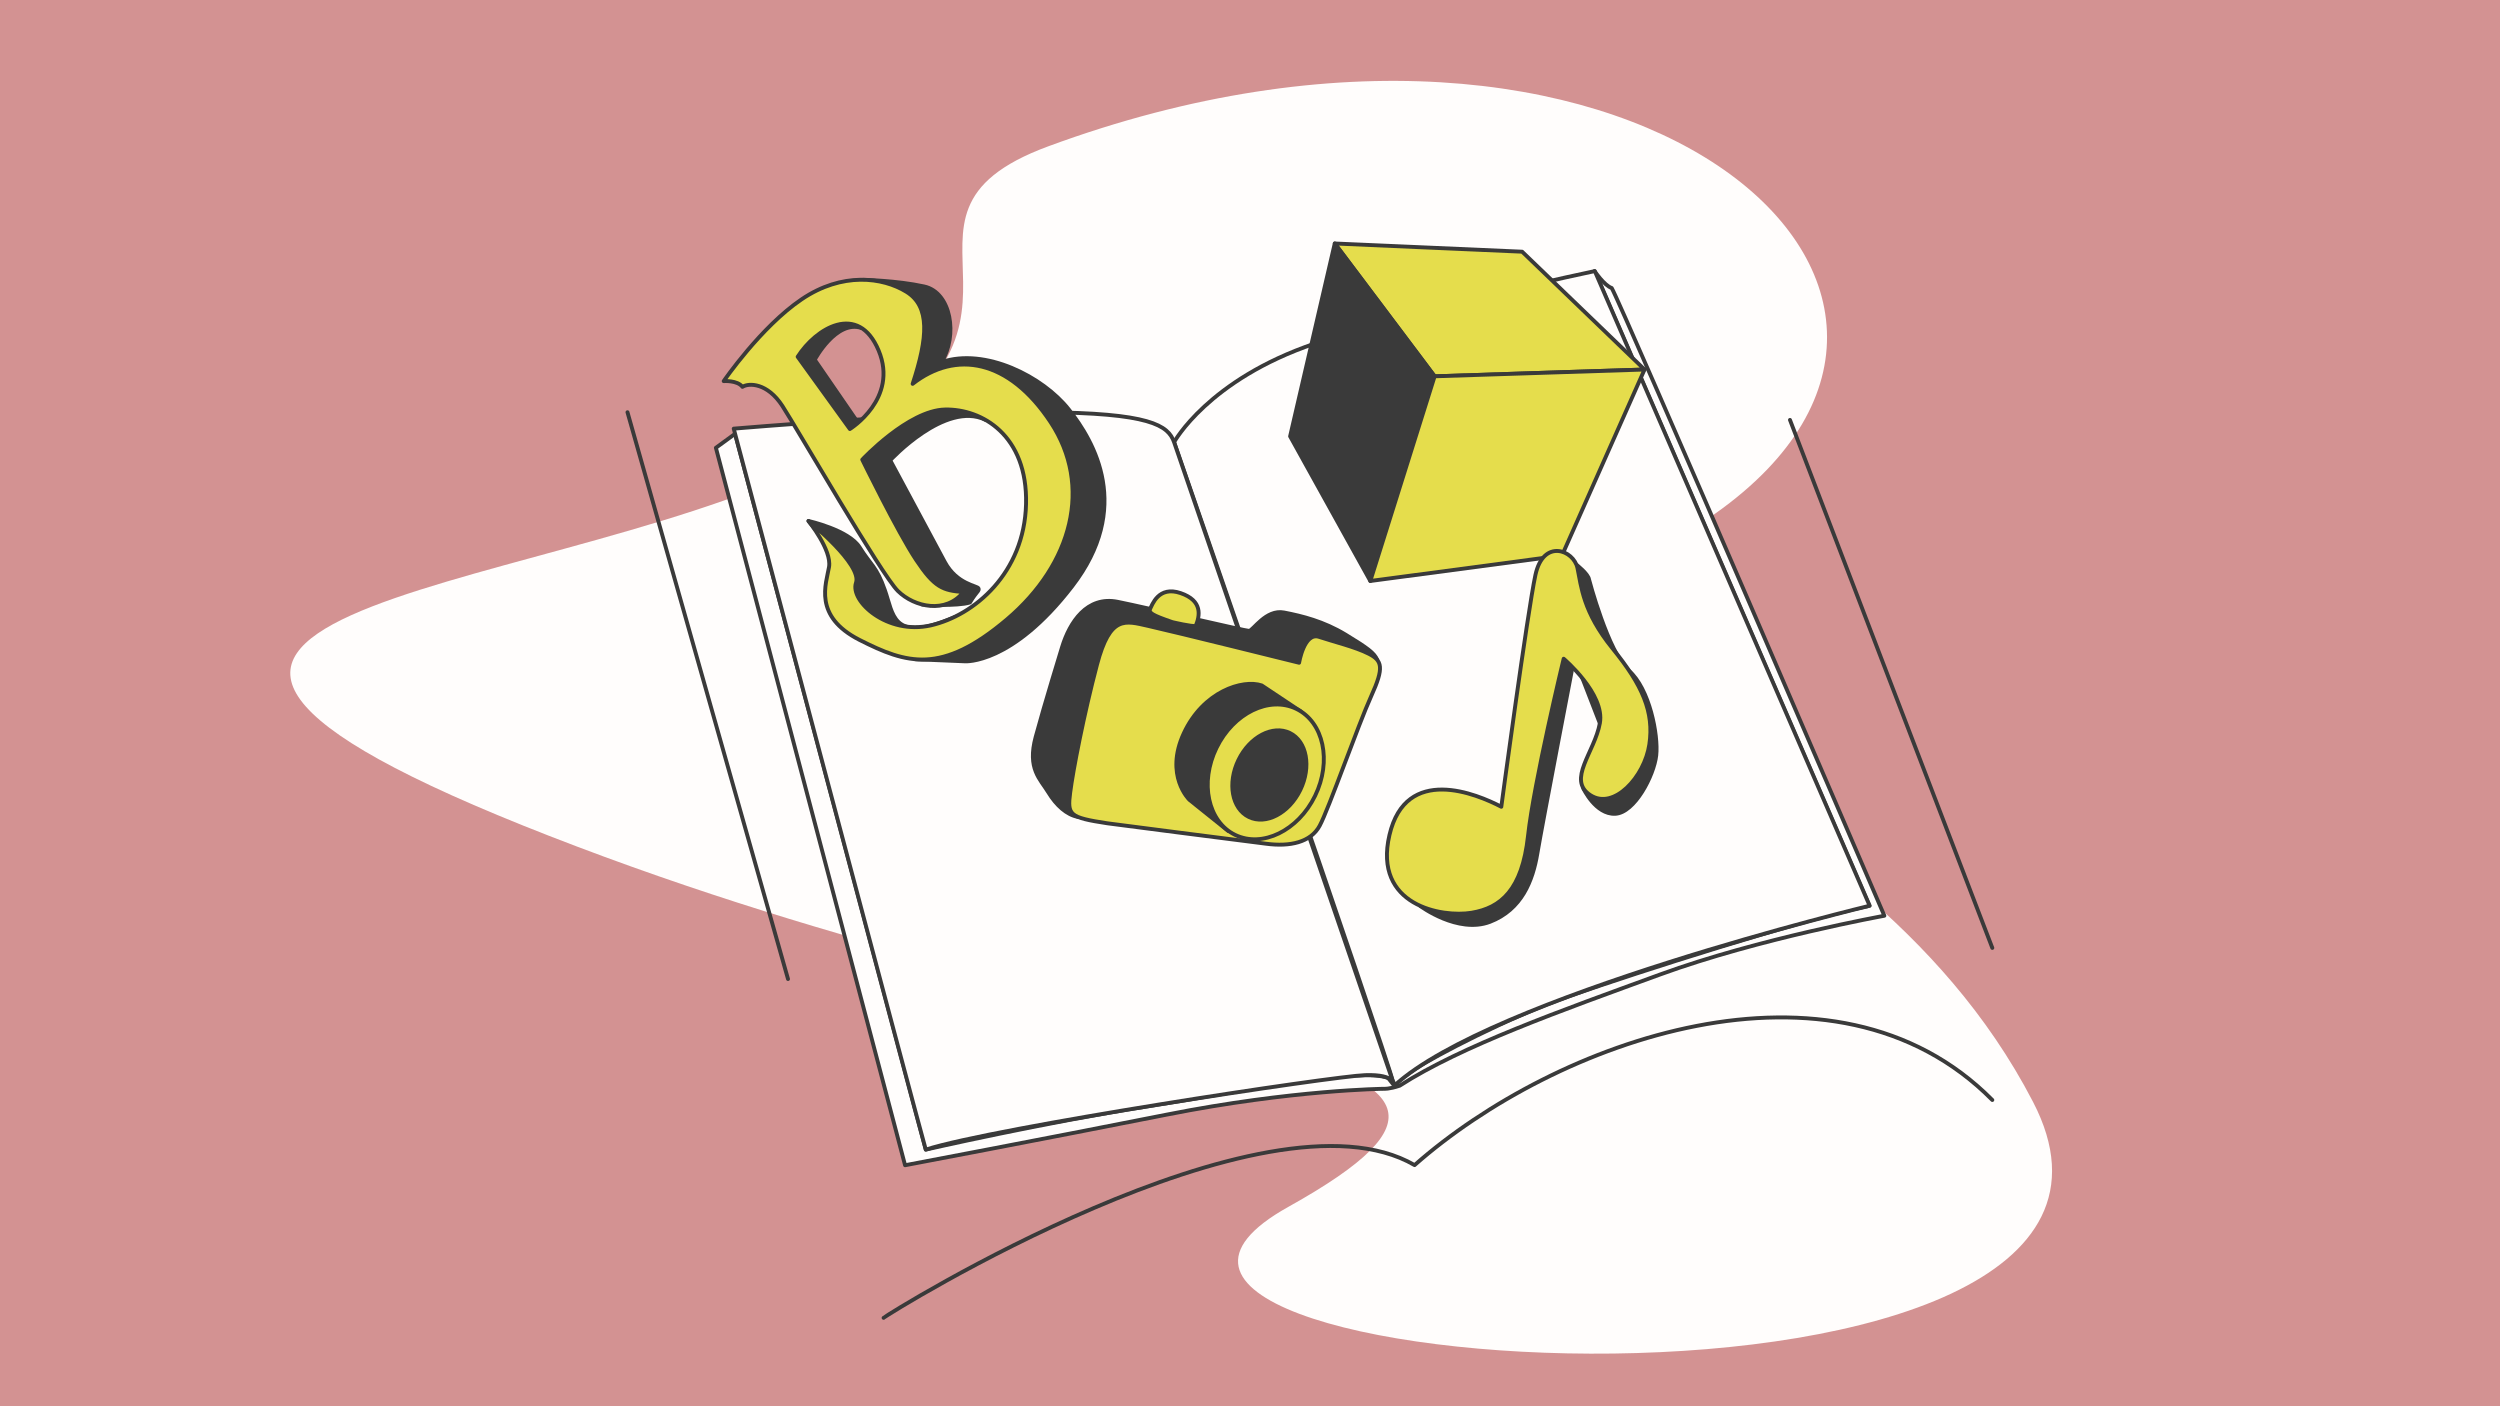
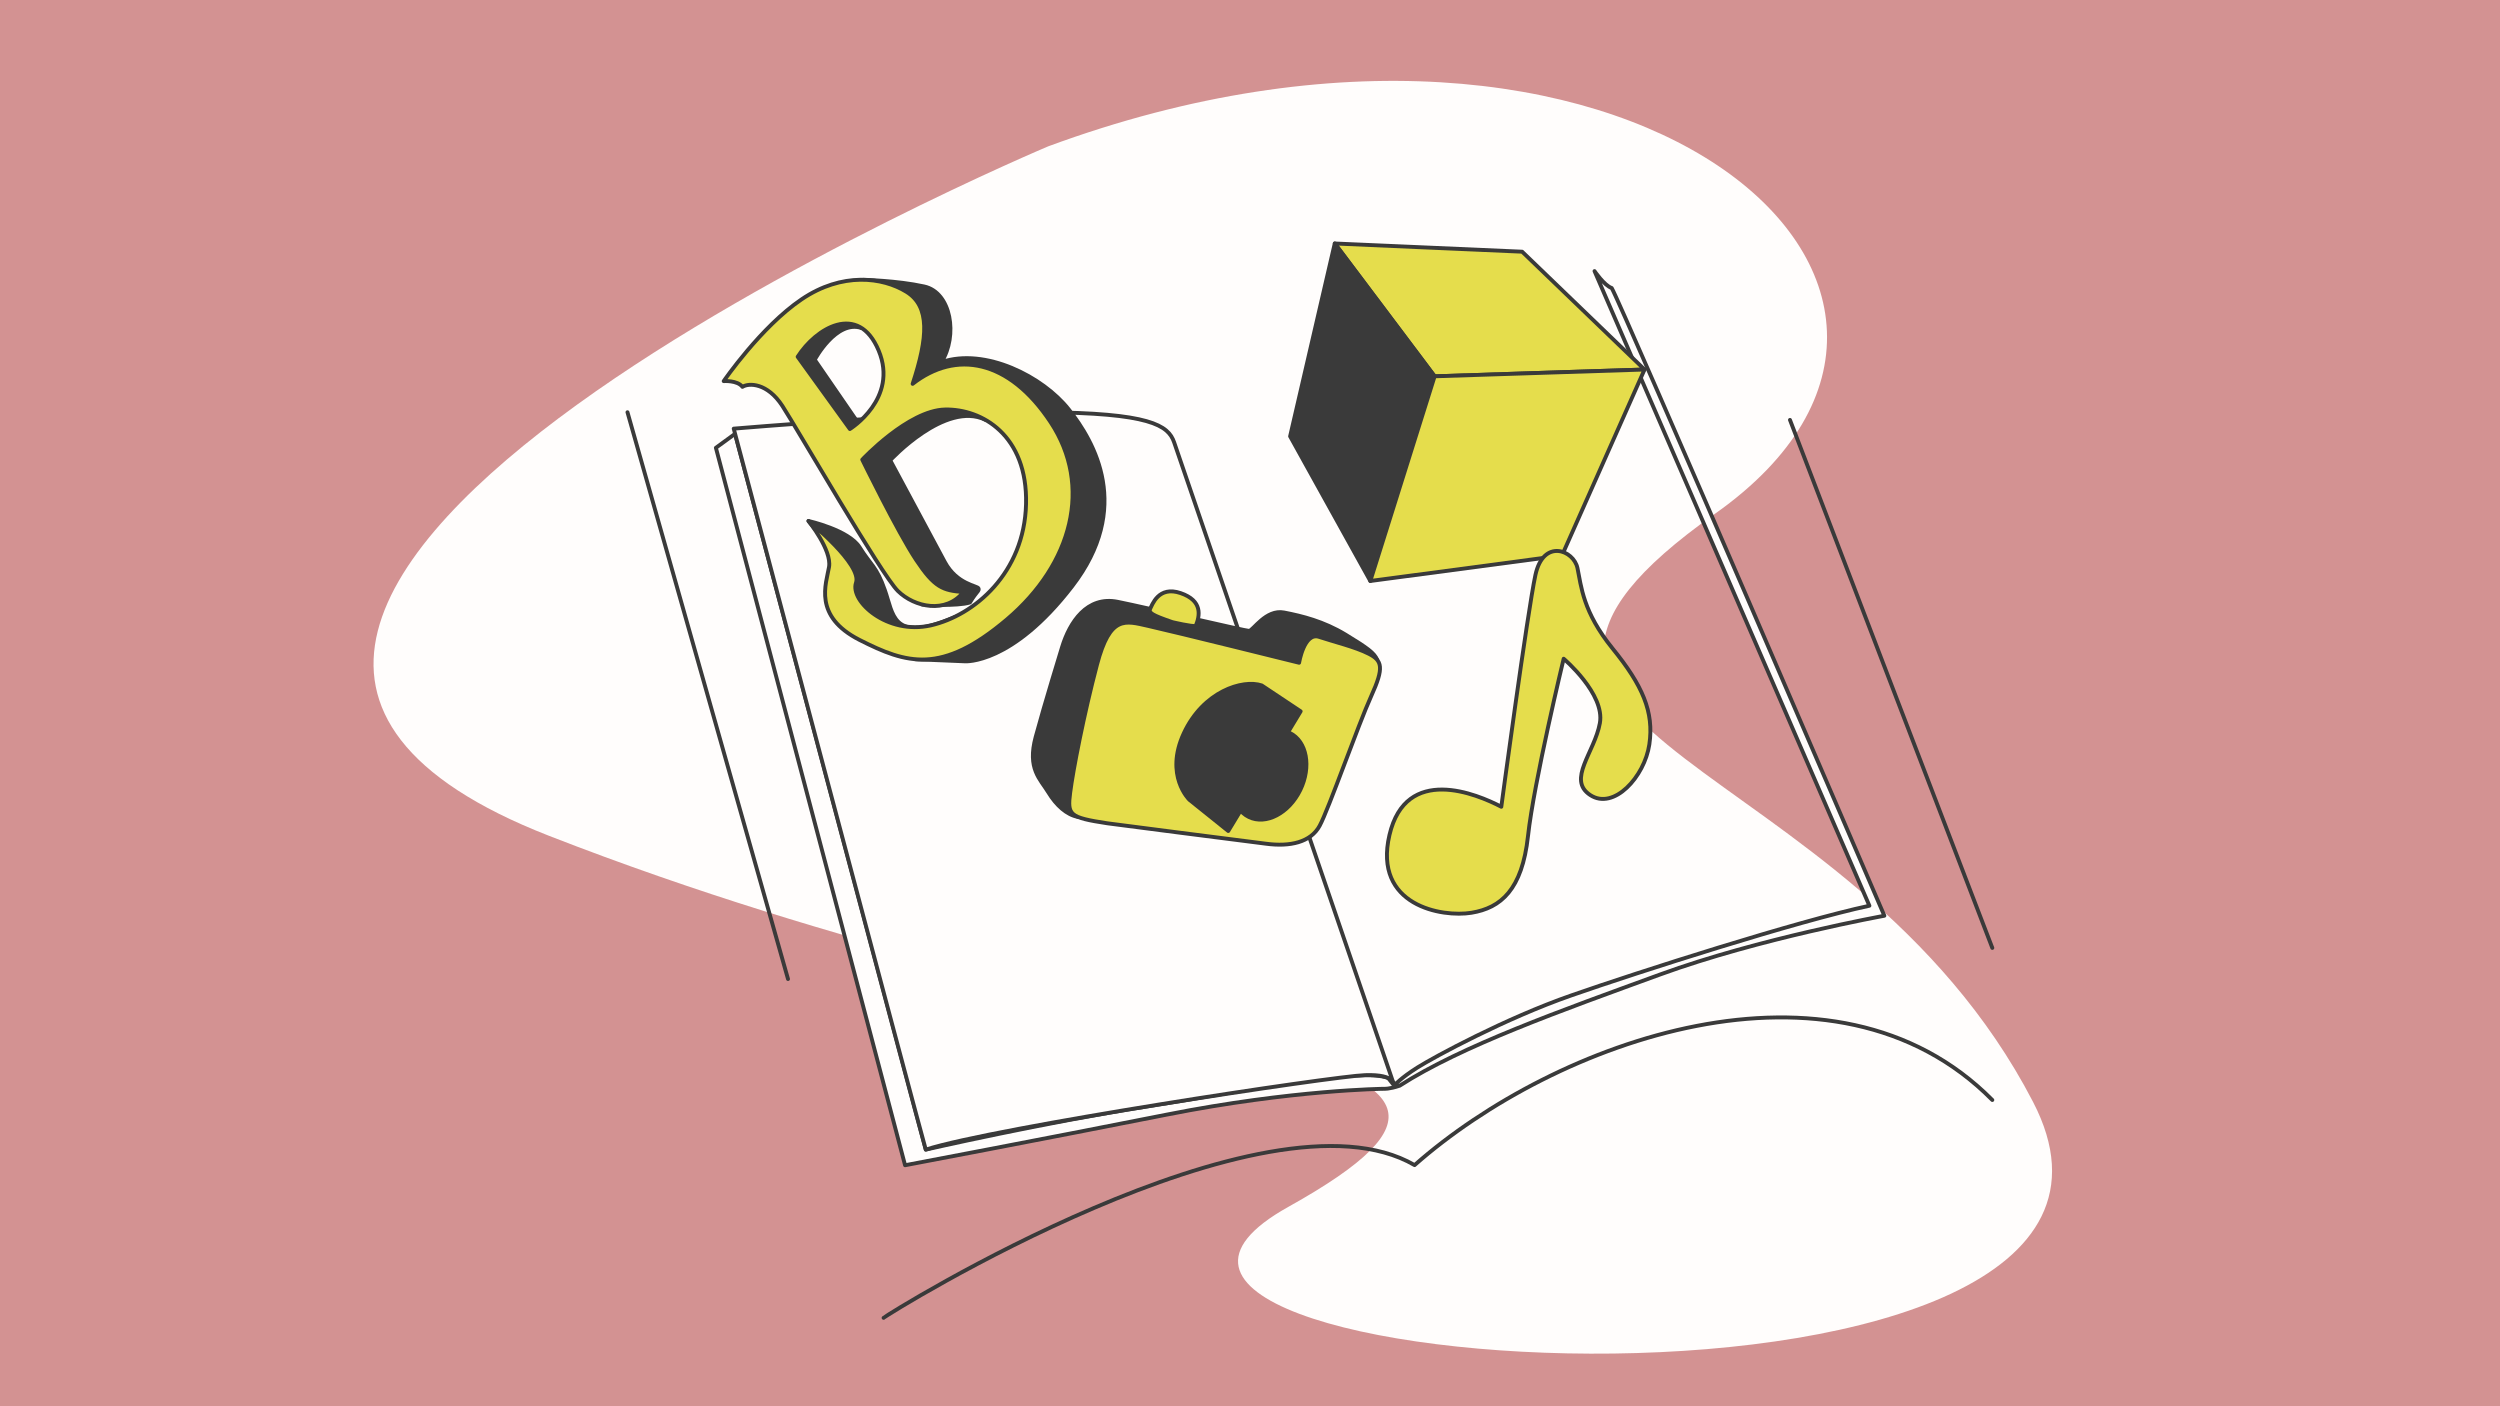
<svg xmlns="http://www.w3.org/2000/svg" version="1.1" id="What_is_A_x2F_B_Testing_x3F_" x="0px" y="0px" viewBox="0 0 1920 1080" style="enable-background:new 0 0 1920 1080;" xml:space="preserve">
  <style type="text/css">
	.st0{fill:#D39292;}
	.st1{fill:#FFFDFC;}
	.st2{fill:#FFFDFC;stroke:#3A3A3A;stroke-width:3;stroke-linecap:round;stroke-linejoin:round;stroke-miterlimit:10;}
	.st3{fill:#3A3A3A;stroke:#3A3A3A;stroke-width:3;stroke-linecap:round;stroke-linejoin:round;stroke-miterlimit:10;}
	.st4{fill:#E5DD4C;stroke:#3A3A3A;stroke-width:3;stroke-linecap:round;stroke-linejoin:round;stroke-miterlimit:10;}
	.st5{fill:none;stroke:#3A3A3A;stroke-width:3;stroke-linecap:round;stroke-linejoin:round;stroke-miterlimit:10;}
</style>
  <rect y="0" class="st0" width="1920" height="1080" />
-   <path class="st1" d="M805,112.4c-149.9,55.3,36.6,140.7-182.6,245.1S-32.3,465,421.9,642s806.3,151.8,567.5,284.9  s714.4,194.1,572-80.6s-489.9-278.3-244.2-451.8S1247.6-50.9,805,112.4z" />
+   <path class="st1" d="M805,112.4S-32.3,465,421.9,642s806.3,151.8,567.5,284.9  s714.4,194.1,572-80.6s-489.9-278.3-244.2-451.8S1247.6-50.9,805,112.4z" />
  <g>
    <path class="st2" d="M549.8,343.9l14.7-10.7L711,882.9c0,0,91.6-20.9,170.8-33.3c79.2-12.4,162.9-29.9,184.3-21.7   c4.6,5.8,4.6,5.8,4.6,5.8s5.1-5.8,17.8-13.8s67.6-37.8,118.5-55.5c50.9-17.8,173.8-57.1,228.7-68.8   c-8-18.4-211.1-487.4-211.1-487.4s7.4,11,13.2,13c7.2,12.2,209.4,482.1,209.4,482.1s-96.3,17.4-172.2,45.1s-152.6,54.9-200,85.4   c-8.3,2.8-12.2,2.4-12.2,2.4s-70.2,0.7-166.6,19.8s-201.1,38.9-201.1,38.9L549.8,343.9z" />
-     <path class="st2" d="M901.7,339.6c0,0,26.1-48,108.2-75.8s214.9-55.6,214.9-55.6l211.1,487.4c0,0-290.7,70-365.1,138.2   C1061.7,800.2,901.7,339.6,901.7,339.6z" />
    <path class="st2" d="M563.5,329.2c0,0,152.9-13,236.4-12.6s97.3,10.1,101.8,23c4.5,12.9,169.1,494.1,169.1,494.1s1.8-8.8-22.3-8   c-24.1,0.7-285,40.3-337.5,57.2C705.2,862.8,563.5,329.2,563.5,329.2z" />
  </g>
  <g>
    <path class="st3" d="M703,506.3l38.1,1.6c0,0,35.9,2.7,82.3-57.6s17.3-110.7-2.6-135.9c-19.9-25.2-64.3-47.7-97.7-36.3   c12.7-20.3,7.5-53.6-13.4-58.1c-20.9-4.6-47-5.1-47-5.1s-24.1,19.9-22.7,20.3s61.5,20.1,62.9,22c1.3,1.9-7.8,26.1-8.9,30.7   c-1.1,4.5-5,12.6-1.4,15.7c3.6,3.1,55.9-0.7,55.9-0.7s46.5,23,59.6,46.2c13.1,23.2,9.2,67.2,0.3,79.9   c-8.9,12.7-56.4,48.7-61.7,50.7S703,506.3,703,506.3z" />
    <path class="st3" d="M620.9,400.1c0,0,30.9,6.9,39.3,20.2c8.3,13.4,13,14.6,19.4,33c6.5,18.4,5.8,39.4,47.9,22.9   c42.1-16.5-31.6,18.6-31.6,18.6s-31.4-14.3-35.9-17c-4.5-2.8-8.9-0.9-10.6-7.7c-1.6-6.8-3.7-15.5-3.6-18.4   c0.1-2.8-1.6-22.9-1.6-22.9L620.9,400.1z" />
    <path class="st3" d="M708.4,464.3c0,0,27.1,1.4,36.5-1.6c5.5-9,7.3-8.8,6.6-10.8c-0.7-2.1-16.6-3-25.9-20.3s-41.9-78.1-41.9-78.1   s42.2-45.9,73.1-31.1c6.2-11-0.5-12.1-1.6-13.2s-56.3,0.1-59.8,3.1c-3.5,3.1-45.7,35.4-45.3,40.1c0.4,4.7-3.7-1.7,4.7,16.1   c8.4,17.8,15.7,42.2,23.4,49.1C685.9,424.6,708.4,464.3,708.4,464.3z" />
    <path class="st3" d="M659,324.7l-33.3-48.4c0,0,16.4-30.8,35.9-24.4c-10.8-15.6-26.6-16.4-29.4-13.2s-19.2,21.3-22,29.5   c-2.8,8.2-7.9,12.8-3.3,20.3s8.6,11.4,18.3,21.7c9.7,10.3,27.8,24,27.8,24s7.7,0.1,8.4-0.9C662.2,332.3,659,324.7,659,324.7z" />
    <path class="st4" d="M696.1,224.1c-18.2-11.2-49.3-15.4-80.5,5.8c-31.2,21.1-59.8,62.8-59.8,62.8s10.4-0.8,14.4,4.4   c4.9-3.1,19.1-3.2,30.7,14.7c11.6,17.9,76,129.6,88.7,142.1c12.7,12.5,36.9,17.7,50.3,0.8c-15.8-1.2-22.2-3.4-36.4-24.8   c-14.2-21.4-41.3-76.9-41.3-76.9s35.4-37.9,63.6-38.5c28.2-0.6,63.5,19.7,62.2,72.6c-1.3,53-39.8,85.6-73.2,93.2   c-33.4,7.6-62.2-18.6-57.4-32.7c4.8-14.1-36.5-47.5-36.5-47.5s18,22.3,15.8,35.3c-2.2,13-12.5,37.8,23.5,56.1   c36,18.2,62.7,26.9,113.1-15.8c50.4-42.7,65.8-102.7,33.6-151.4c-32.2-48.7-73-55.3-106-29.5C712.6,259.3,714.4,235.3,696.1,224.1z    M674.8,269.2c15.5,37.1-22.1,60.3-22.1,60.3L612.6,274C626.6,252,659.2,232,674.8,269.2z" />
  </g>
  <g>
    <polygon class="st4" points="1025.1,187 1101.8,289 1263,283.8 1169,193.3  " />
    <polygon class="st3" points="990.8,335.1 1025.1,187 1101.8,289 1052.4,446.2  " />
    <polygon class="st4" points="1263,283.8 1199.6,426.6 1052.4,446.2 1101.8,289  " />
  </g>
  <g>
    <path class="st3" d="M815.7,496.9c5.8-18.9,19-39.5,42.7-34.7s97.9,22.4,100.9,22.3s12.9-16.8,26.8-14.1s30.3,6.7,47.3,17   c16.9,10.3,22,14,24.3,19.3c-14.1,22.8-45.2,55.3-45.2,55.3s-119,55.4-128.2,55.4c-9.2,0-47.8,11.6-56.4,10   c-8.6-1.6-16.6-8.7-22.8-18.9c-6.2-10.2-16.3-18-9.7-42.5S815.7,496.9,815.7,496.9z" />
    <path class="st4" d="M850.5,632.3c-29.4-4.5-30.8-6.3-28.6-23.6c2.2-17.3,10.5-60.1,20.6-98.3s21.7-33.6,39.3-29.7   c21.4,4.8,115.9,28.3,115.9,28.3s3.9-23.6,15.3-19.9c11.4,3.8,27.8,7.7,38.2,13s11.9,10.5,1.9,32.5c-10,22-32.7,86.9-39.6,99.6   c-6.9,12.8-22.9,16.2-41,13.8C954.3,645.8,850.5,632.3,850.5,632.3z" />
    <path class="st3" d="M998.9,546.3l-29.9-19.9c-14.6-4.9-45,4.6-59.9,36.9s4.3,50.9,4.3,50.9l29.9,24L998.9,546.3z" />
-     <ellipse transform="matrix(0.438 -0.899 0.899 0.438 13.188 1207.085)" class="st4" cx="972.2" cy="593" rx="53.8" ry="42.1" />
    <ellipse transform="matrix(0.438 -0.899 0.899 0.438 12.561 1210.934)" class="st3" cx="975" cy="595.4" rx="35.9" ry="26.4" />
    <path class="st4" d="M900.4,477.8c-16-5.5-17.5-7-17.4-9.5c1.9-3.9,6.7-18.6,23.7-12.8c17,5.8,14.9,17.3,11.6,25.2   C915.5,481.4,900.4,477.8,900.4,477.8z" />
  </g>
  <g>
-     <path class="st3" d="M1220.4,445.1c-0.5-4.3-9.8-11.5-9.8-11.5s-5.3,29.2-6.8,38.2c-1.5,9-15.8,71.2-16.6,75.2   c-0.8,4-13.7,66.5-14,69.6s-15.5,52.5-22.1,56.8c-6.6,4.3-60.2,22.5-60.2,22.5s28.8,21.4,53.3,12.1c24.5-9.4,33-31.6,36.5-52.6   c3.5-21,28.4-150.5,28.4-150.5l31.3,80.8l-24.4,19.8c0,0,9.4,20.1,24.4,19.5c15-0.6,29.9-29.5,31.6-44.9s-5.1-51.2-21.1-65.1   C1235,500.9,1220.4,445.1,1220.4,445.1z" />
    <path class="st4" d="M1153,619.6c-18.8-9.8-73.2-32.7-85.9,21.7c-12.7,54.4,40.5,63.4,63,59.7c22.5-3.7,38.9-17.6,43.4-58.9   c4.5-41.3,27.4-136.2,27.4-136.2s31.9,27,27.8,49.5c-4.1,22.5-25.4,43.4-7.4,55.2c18,11.9,41.7-13.9,45.4-38.9   c3.7-25-5.3-45.4-28.2-73.6c-22.9-28.2-24.1-47.9-27-61.8c-2.9-13.9-26.2-22.9-32.3,5.3C1173.1,469.9,1153,619.6,1153,619.6z" />
  </g>
  <path class="st5" d="M678.6,1012.1c1.9-2.2,293.4-183.9,407.8-117.3c107.9-95.3,321.9-173.1,443.7-50" />
  <line class="st5" x1="481.9" y1="316.6" x2="605.2" y2="751.9" />
  <path class="st5" d="M1530.1,728c-4.3-10.8-155.4-405.5-155.4-405.5" />
</svg>